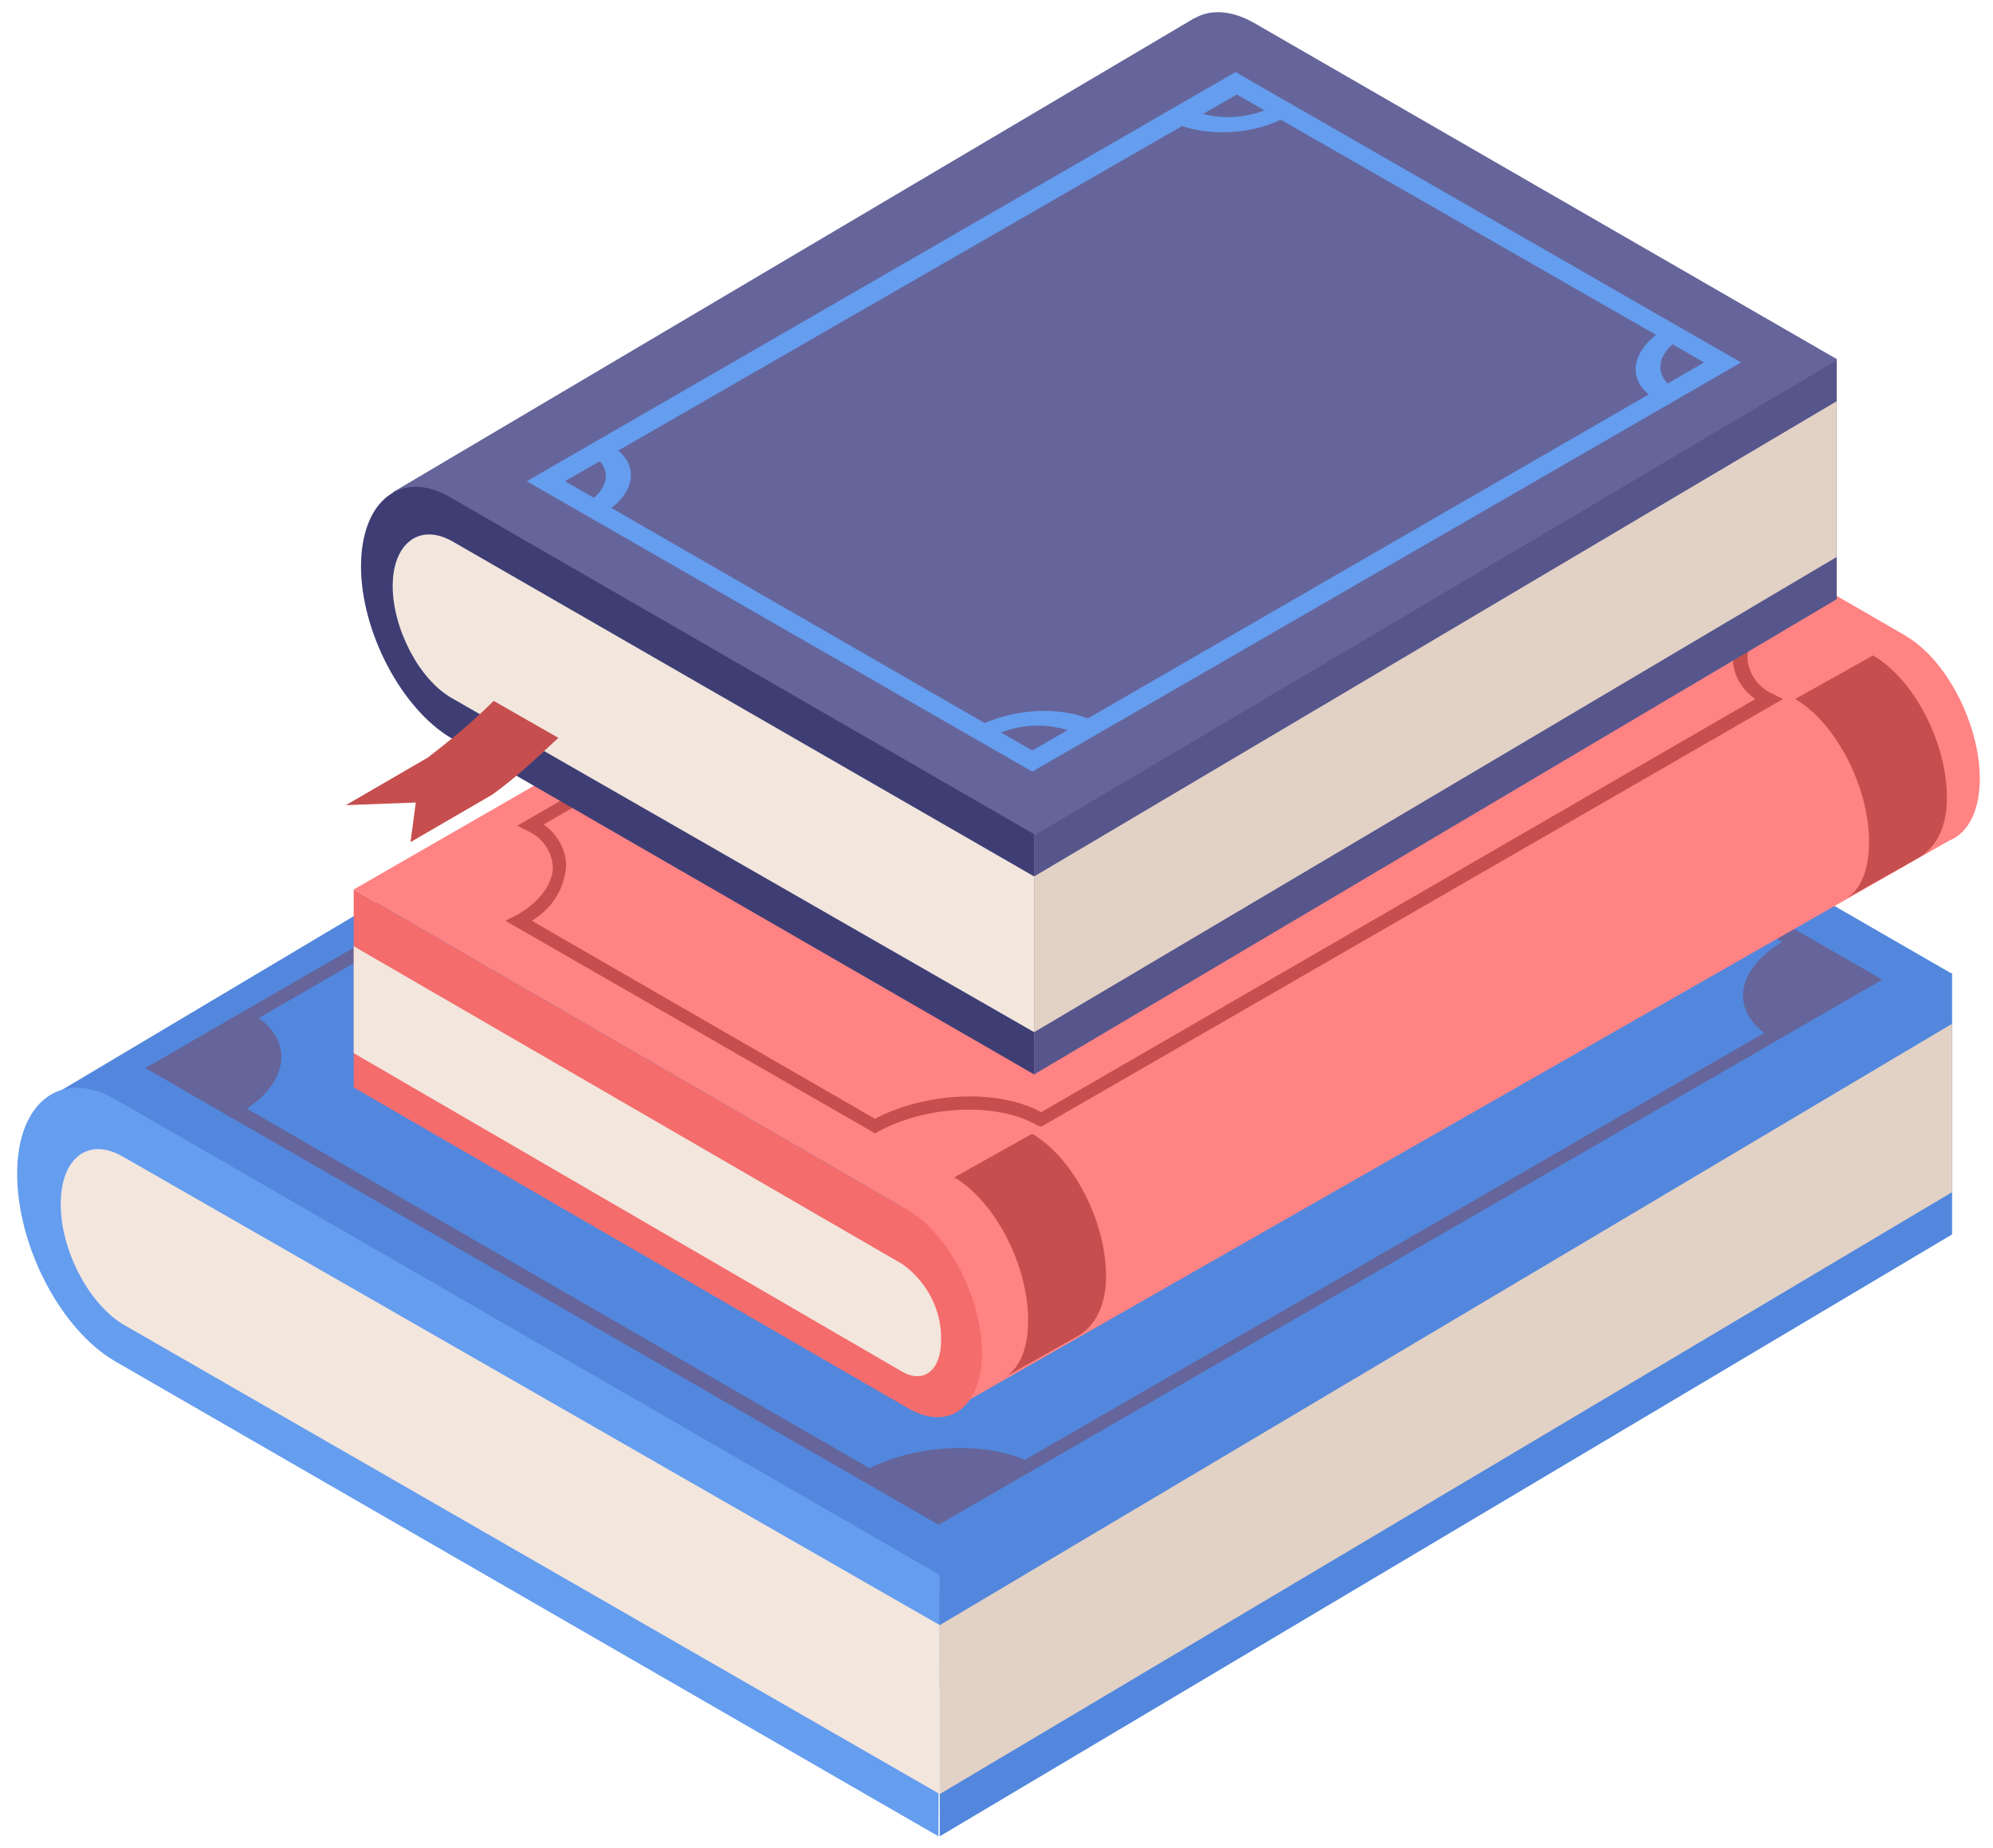
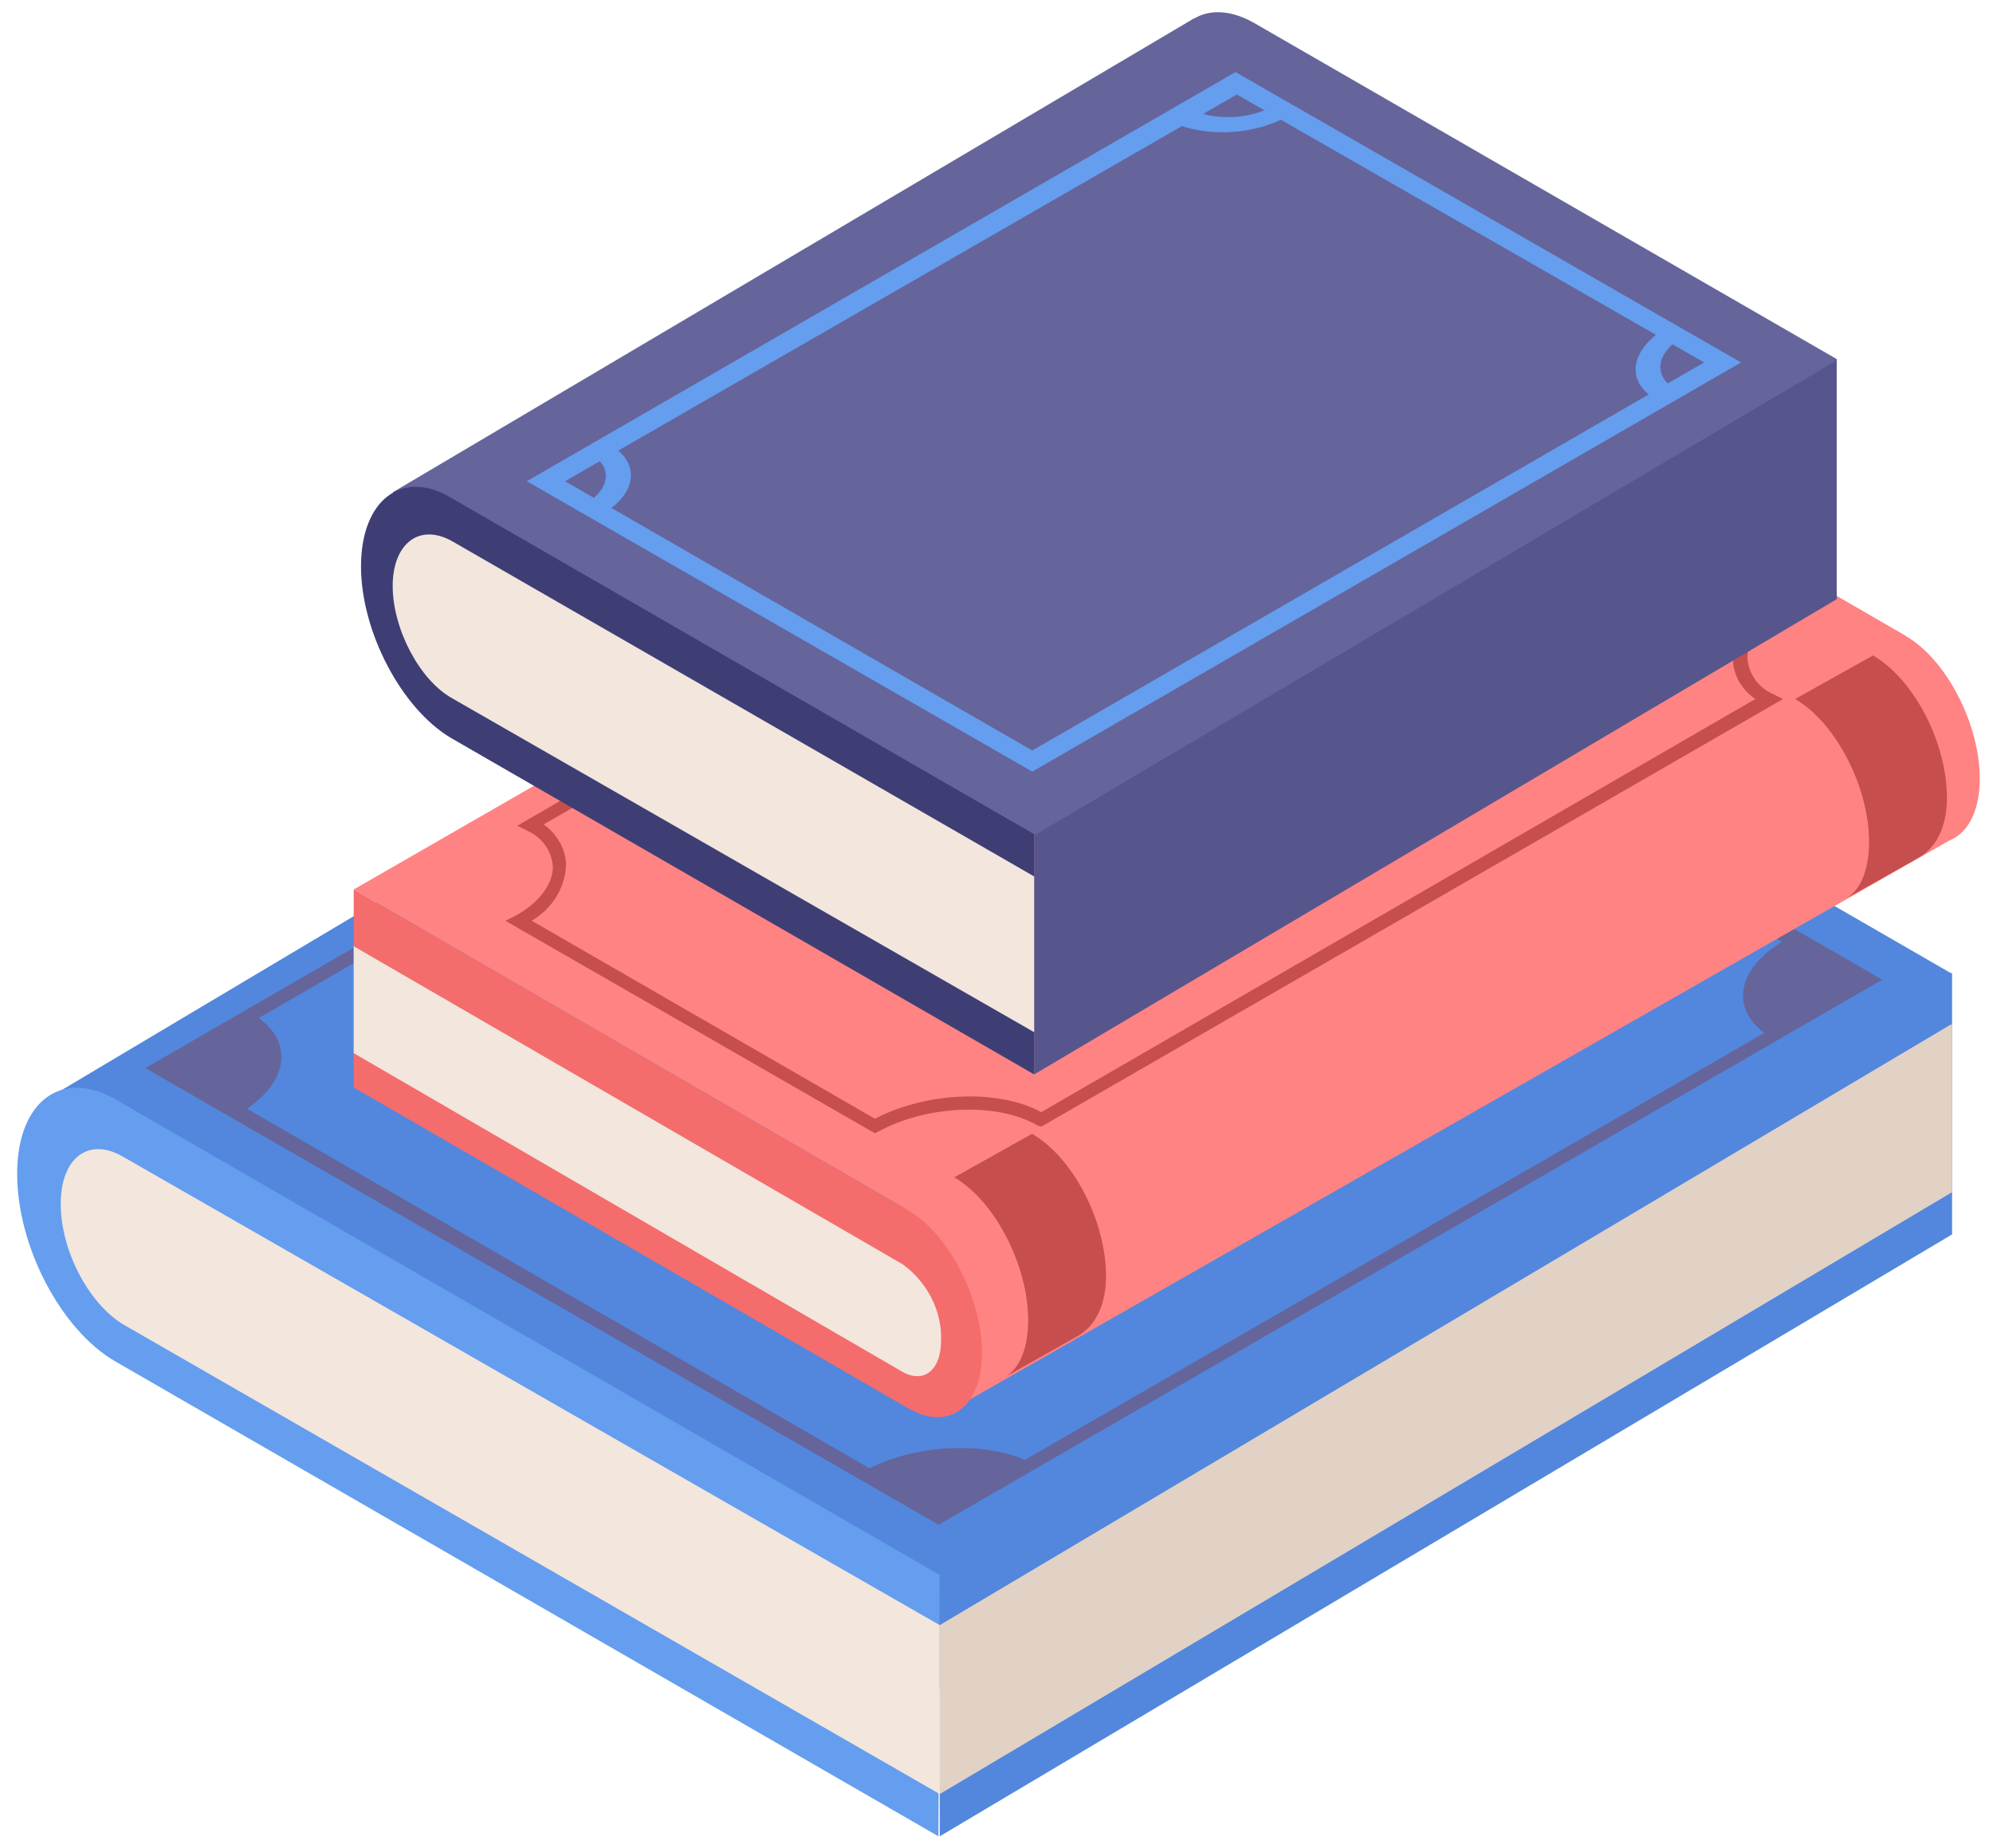
<svg xmlns="http://www.w3.org/2000/svg" version="1.1" id="Calque_1" x="0px" y="0px" viewBox="0 0 151 140" style="enable-background:new 0 0 151 140;" xml:space="preserve" preserveAspectRatio="xMinYMin meet">
  <style type="text/css">
	.st0{fill:#5287DD;}
	.st1{fill:#659DEF;}
	.st2{fill:#F2E6DD;}
	.st3{fill:#E2D1C5;}
	.st4{fill:#65659B;}
	.st5{fill:#FF8383;}
	.st6{fill:#F46C6C;}
	.st7{fill:#C64E4E;}
	.st8{fill:#56568C;}
	.st9{fill:#3E3E75;}
</style>
  <g id="Groupe_781" transform="translate(-440.071 -126.696)">
    <g id="Groupe_761" transform="translate(440.071 162.617)">
      <g id="Groupe_754">
        <path id="Tracé_637" class="st0" d="M147.8,37.8l-62.4-36C81.3-0.6,78,2,78,7.4s3.3,11.8,7.4,14.2l62.4,36V37.8z" />
        <path id="Tracé_638" class="st0" d="M3.1,47.6L80.2,1.7l64.8,48L71.2,91.9L3.1,47.6z" />
        <path id="Tracé_639" class="st1" d="M71.2,83.4l-62.4-36C4.7,45,1.3,47.5,1.3,53s3.3,11.8,7.4,14.2l62.4,36L71.2,83.4z" />
        <path id="Tracé_640" class="st0" d="M147.8,37.8L71.2,83.4v19.8l76.7-45.6V37.8z" />
        <path id="Tracé_641" class="st2" d="M71.2,87.2L9.3,51.7c-2.6-1.5-4.7,0.1-4.7,3.6s2.1,7.5,4.7,9.1L71.2,100L71.2,87.2z" />
        <path id="Tracé_642" class="st3" d="M147.8,41.7L71.2,87.2V100l76.7-45.6V41.7z" />
      </g>
      <g id="Groupe_760" transform="translate(9.711 2.799)">
        <g id="Groupe_755">
          <path id="Tracé_643" class="st4" d="M61.4,76.8L1.3,42.2L72.8,0.9l60.1,34.6L61.4,76.8z M3.5,42.1l58,33.5l69.1-39.9l-58-33.5      L3.5,42.1z" />
        </g>
        <g id="Groupe_756" transform="translate(121.034 31.593)">
          <path id="Tracé_644" class="st4" d="M10.6,4C7.3,2.2,7,2.4,4.5,0.9C0.7,3.1,0.3,6.3,3.3,8.2L10.6,4z" />
        </g>
        <g id="Groupe_757" transform="translate(64.12 0.961)">
          <path id="Tracé_645" class="st4" d="M8.2,0.9l-6.9,4c3.3,1.8,9,1.6,12.8-0.6C10.9,2.4,8.2,0.9,8.2,0.9z" />
        </g>
        <g id="Groupe_758" transform="translate(54.368 70.083)">
          <path id="Tracé_646" class="st4" d="M14,2C10.6,0.3,5,0.6,1.3,2.7L7.1,6L14,2z" />
        </g>
        <g id="Groupe_759" transform="translate(1.232 37.269)">
          <path id="Tracé_647" class="st4" d="M8.3,0.9l-6.9,4c3.3,1.8,4.5,2.6,5.9,3.4C11,6.1,11.4,2.8,8.3,0.9z" />
        </g>
      </g>
    </g>
    <g id="Groupe_765" transform="translate(465.57 149.685)">
      <path id="Tracé_648" class="st5" d="M43.3,68.7l-42-24.3L76.9,0.9l42,24.3L43.3,68.7z" />
      <path id="Tracé_649" class="st5" d="M118.9,25.2l-42-24.3v15l42,24.3c3.1,1.8,5.6-0.1,5.6-4.2S122,27,118.9,25.2z" />
      <path id="Tracé_650" class="st5" d="M46.3,84l76.4-43.6l-4.5-15.2L42.6,68.7L46.3,84z" />
      <path id="Tracé_651" class="st6" d="M43.3,68.7l-42-24.3v15l42,24.3c3.1,1.8,5.6-0.1,5.6-4.2S46.4,70.5,43.3,68.7z" />
      <path id="Tracé_652" class="st2" d="M42.9,72.8L1.3,48.7v8.1l41.5,24.1c1.7,1,3-0.1,3-2.3C45.9,76.3,44.7,74.1,42.9,72.8z" />
      <g id="Groupe_762" transform="translate(11.491 5.77)">
        <path id="Tracé_653" class="st7" d="M29.3,57.1L1.3,41l0.8-0.4c1.8-1,2.8-2.4,2.8-3.7c-0.1-1.2-0.8-2.2-1.9-2.7l-0.8-0.4     L58.4,1.3l0.3,0.1c3,1.7,8.3,1.5,11.9-0.4l0.3-0.1L71,1.1l27.7,16L98,17.5c-1.7,1-2.6,2.3-2.6,3.6c0.1,1.2,0.8,2.2,1.9,2.7     l0.8,0.4L41.9,56.6l-0.3-0.1c-3.1-1.8-8.5-1.5-12.1,0.5L29.3,57.1z M3.3,41l26,15c3.8-2,9.3-2.3,12.6-0.5l54.1-31.3     c-1-0.7-1.7-1.8-1.7-3.1c0.1-1.6,1-3.1,2.4-4l-26-15C66.9,4,61.6,4.2,58.4,2.5L4.2,33.7c1,0.7,1.7,1.9,1.7,3.1     C5.8,38.6,4.8,40.1,3.3,41L3.3,41z" />
      </g>
      <g id="Groupe_763" transform="translate(109.211 25.768)">
        <path id="Tracé_654" class="st7" d="M7.2,0.9L1.3,4.2C4.4,6,6.9,10.9,6.9,15c0,2.1-0.6,3.6-1.7,4.3l5.5-3.1     c1.2-0.7,2.1-2.2,2.1-4.5C12.8,7.5,10.3,2.7,7.2,0.9z" />
      </g>
      <g id="Groupe_764" transform="translate(45.499 62.009)">
        <path id="Tracé_655" class="st7" d="M7.2,0.9L1.3,4.2C4.4,6,6.9,10.9,6.9,15c0,2.1-0.6,3.6-1.7,4.3l5.5-3.1     c1.2-0.7,2.1-2.2,2.1-4.5C12.8,7.5,10.3,2.7,7.2,0.9z" />
      </g>
    </g>
    <g id="Groupe_780" transform="translate(464.974 126.696)">
      <g id="Groupe_779" transform="translate(1.149)">
        <g id="Groupe_766">
          <path id="Tracé_656" class="st4" d="M68.9,1.7l44.2,25.5v18.2L68.9,19.9c-3.7-2.2-6.8-8-6.8-13S65.1-0.4,68.9,1.7z" />
          <path id="Tracé_657" class="st8" d="M52.3,63.2l60.8-36v18.2l-60.8,36L52.3,63.2z" />
          <path id="Tracé_658" class="st4" d="M3.7,37.3L64.4,1.4l48.7,25.9l-60.8,36L3.7,37.3z" />
          <path id="Tracé_659" class="st9" d="M8.1,37.7l44.2,25.5v18.2L8.1,55.9c-3.7-2.2-6.8-8-6.8-13S4.4,35.5,8.1,37.7z" />
-           <path id="Tracé_660" class="st3" d="M52.3,66.4l60.8-36v11.8l-60.8,36V66.4z" />
          <path id="Tracé_661" class="st2" d="M8.2,41l44.1,25.4v11.8L8.2,52.9c-2.5-1.4-4.5-5.3-4.5-8.5S5.7,39.6,8.2,41z" />
        </g>
        <g id="Groupe_778" transform="translate(12.558 4.559)">
          <g id="Groupe_767">
            <path id="Tracé_662" class="st1" d="M39.6,53.9l53.7-31l-38.3-22l-53.7,31L39.6,53.9z M90.5,22.9L39.6,52.3L4.2,31.9L55.1,2.6       L90.5,22.9z" />
          </g>
          <g id="Groupe_772" transform="translate(48.486 2.538)">
            <g id="Groupe_769" transform="translate(35.489 16.974)">
              <g id="Groupe_768">
                <path id="Tracé_663" class="st1" d="M4.8,1.6C4.7,1.7,4.5,1.8,4.4,1.8C2.8,3,2.8,4.6,4.5,5.5L3,6.3c0,0-0.1,0-0.1-0.1         C0.8,5,0.8,2.9,3,1.2C3.2,1.1,3.4,1,3.6,0.9L4.8,1.6z" />
              </g>
            </g>
            <g id="Groupe_771">
              <g id="Groupe_770">
-                 <path id="Tracé_664" class="st1" d="M9.5,0.9C9.3,1,9.2,1.1,9.1,1.1c-2,0.9-4.3,0.9-6.3,0L1.3,1.9c0,0,0.1,0,0.1,0.1         c2.2,1.2,5.9,1.3,8.7-0.1c0.2-0.1,0.4-0.2,0.6-0.3L9.5,0.9z" />
+                 <path id="Tracé_664" class="st1" d="M9.5,0.9C9.3,1,9.2,1.1,9.1,1.1c-2,0.9-4.3,0.9-6.3,0L1.3,1.9c0,0,0.1,0,0.1,0.1         c2.2,1.2,5.9,1.3,8.7-0.1c0.2-0.1,0.4-0.2,0.6-0.3L9.5,0.9" />
              </g>
            </g>
          </g>
          <g id="Groupe_777" transform="translate(4.354 28.02)">
            <g id="Groupe_774" transform="translate(29.606 20.37)">
              <g id="Groupe_773">
-                 <path id="Tracé_665" class="st1" d="M2.5,2.9c0.1-0.1,0.3-0.2,0.4-0.2c2-0.9,4.3-0.9,6.3,0l1.4-0.8c0,0-0.1,0-0.1-0.1         C8.4,0.6,4.7,0.6,1.9,1.9C1.7,2,1.5,2.1,1.3,2.2L2.5,2.9z" />
-               </g>
+                 </g>
            </g>
            <g id="Groupe_776">
              <g id="Groupe_775">
                <path id="Tracé_666" class="st1" d="M1.3,5.6c0.1-0.1,0.3-0.1,0.4-0.2c1.7-1.2,1.6-2.8,0-3.6l1.4-0.8c0,0,0.1,0,0.1,0.1         c2.2,1.2,2.2,3.4-0.1,5C2.9,6.1,2.7,6.2,2.5,6.3L1.3,5.6z" />
              </g>
            </g>
          </g>
        </g>
      </g>
-       <path id="Tracé_667" class="st7" d="M17.4,55.9c-1.6,1.5-3.2,3-5,4.3l-6.2,3.6l0.4-3L1.3,61l6.2-3.6c1.7-1.3,3.4-2.7,5-4.3    L17.4,55.9z" />
    </g>
  </g>
</svg>